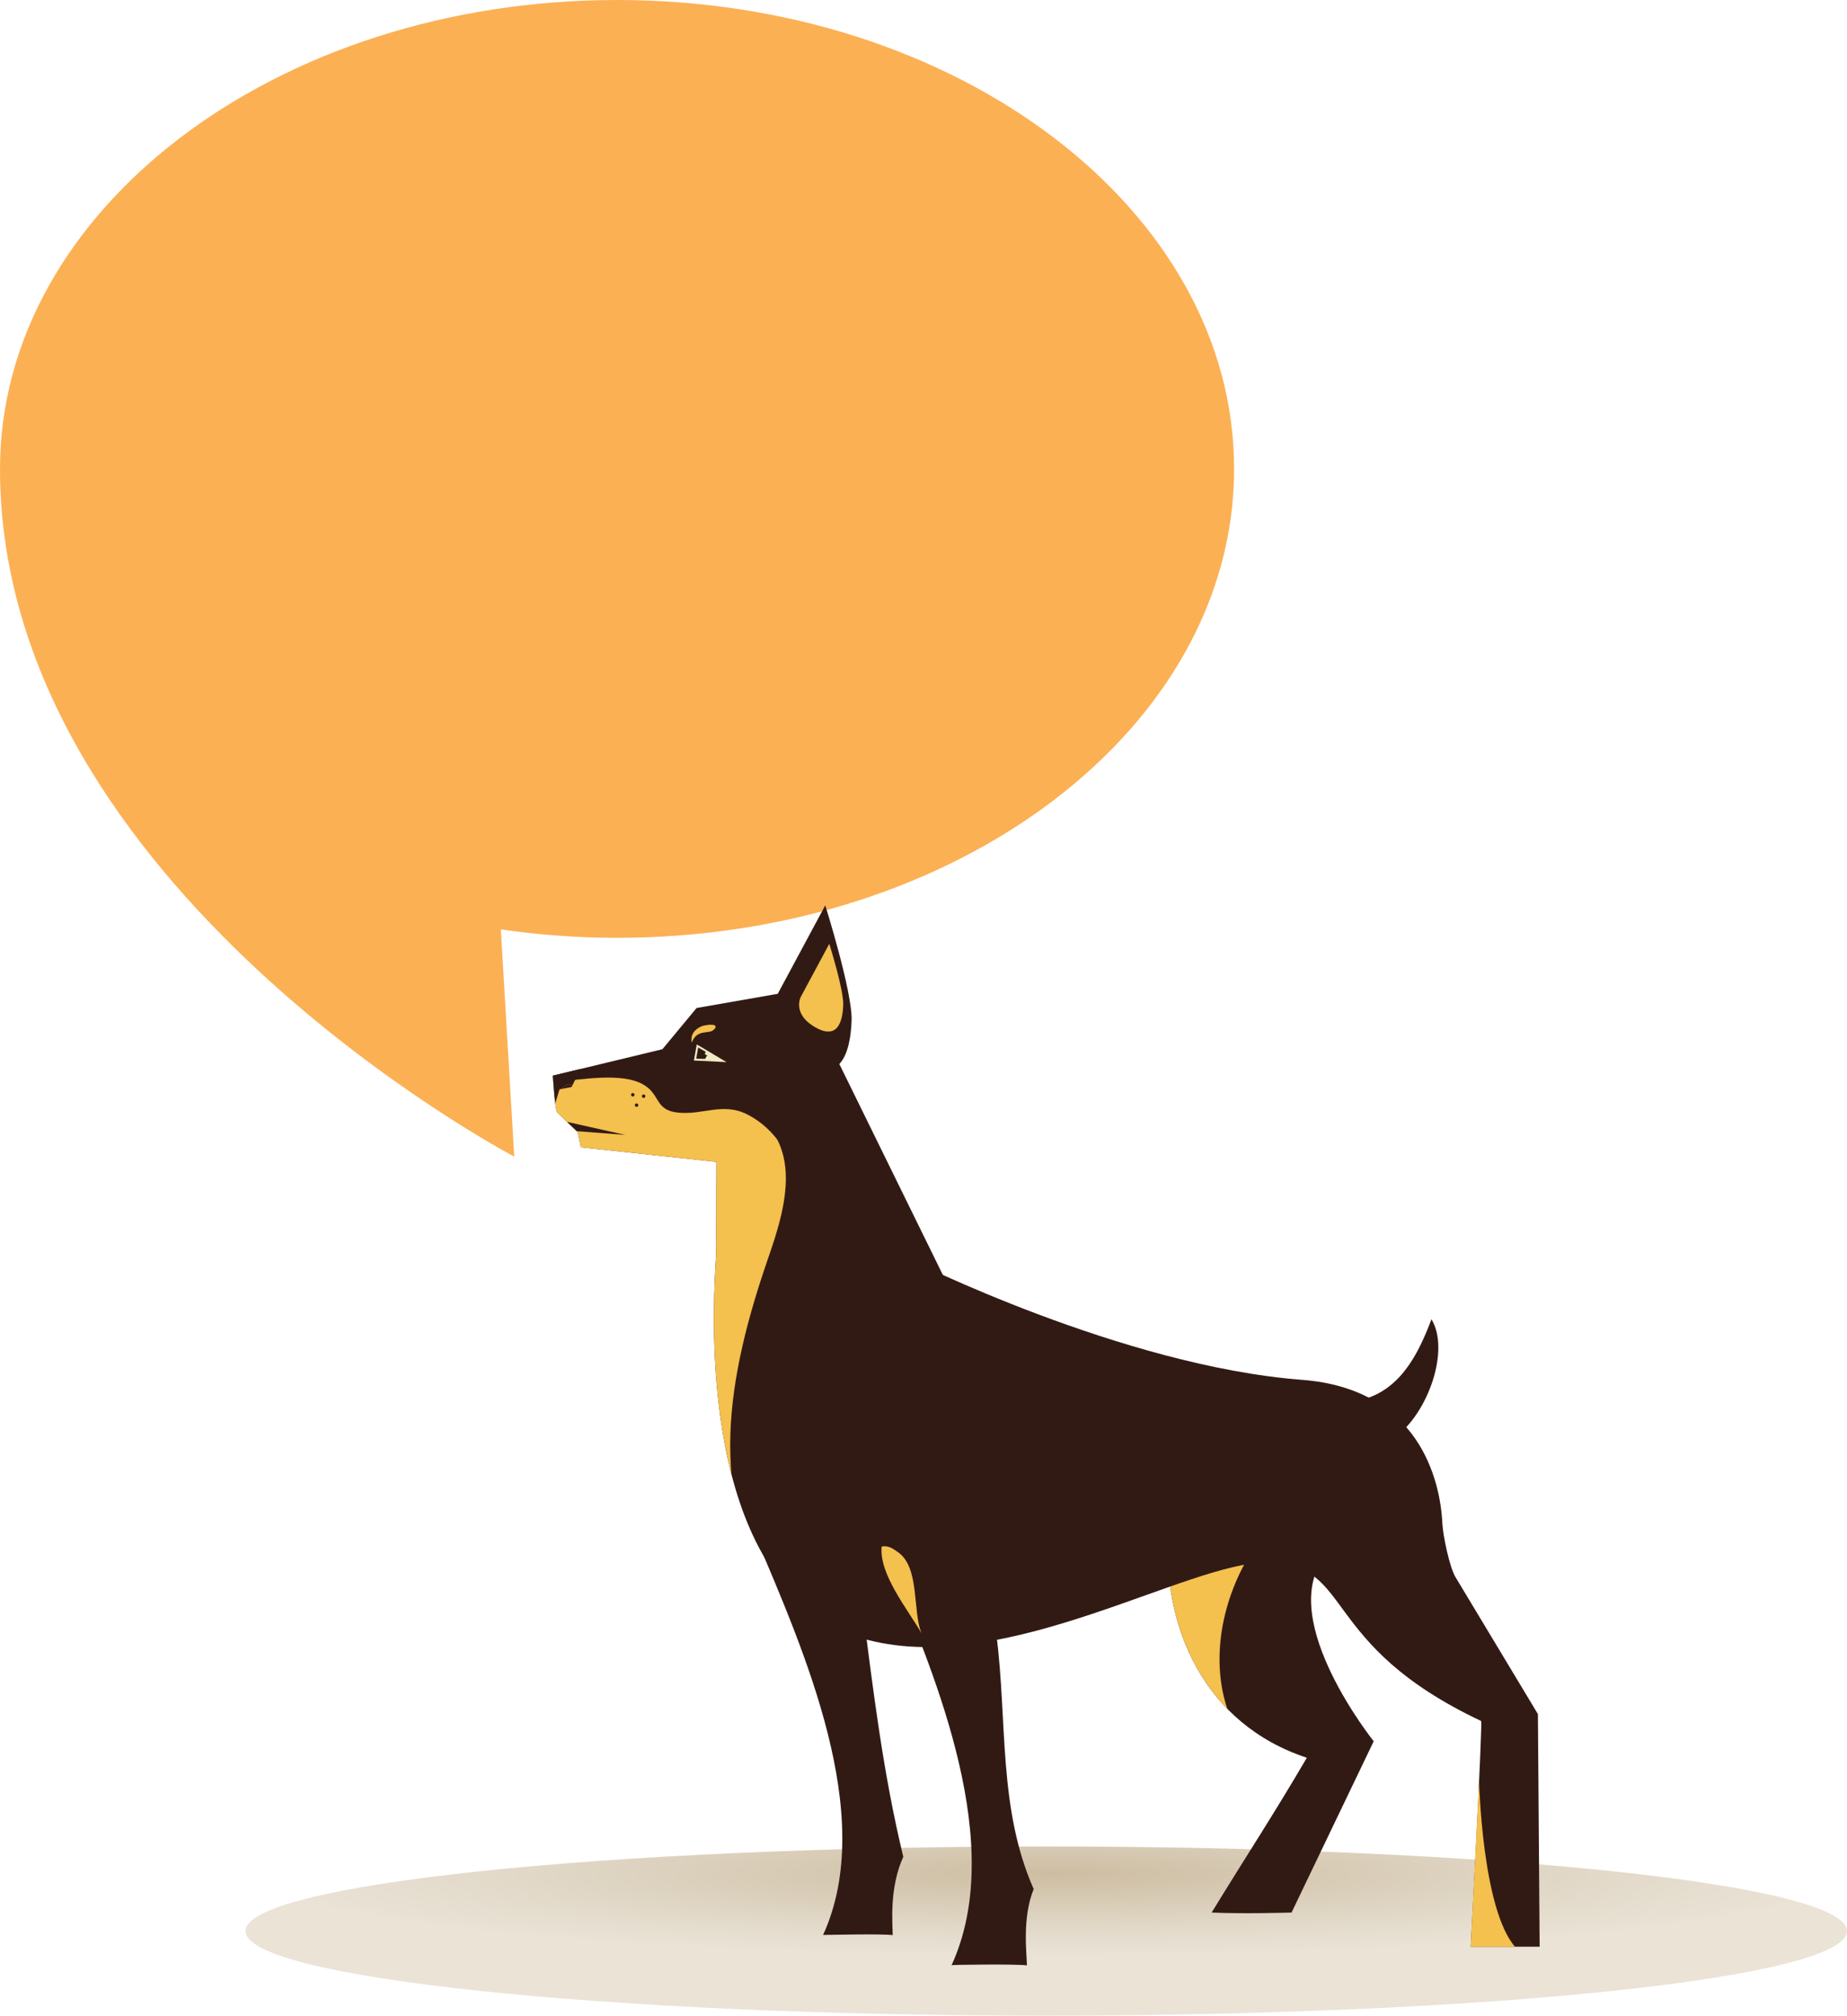
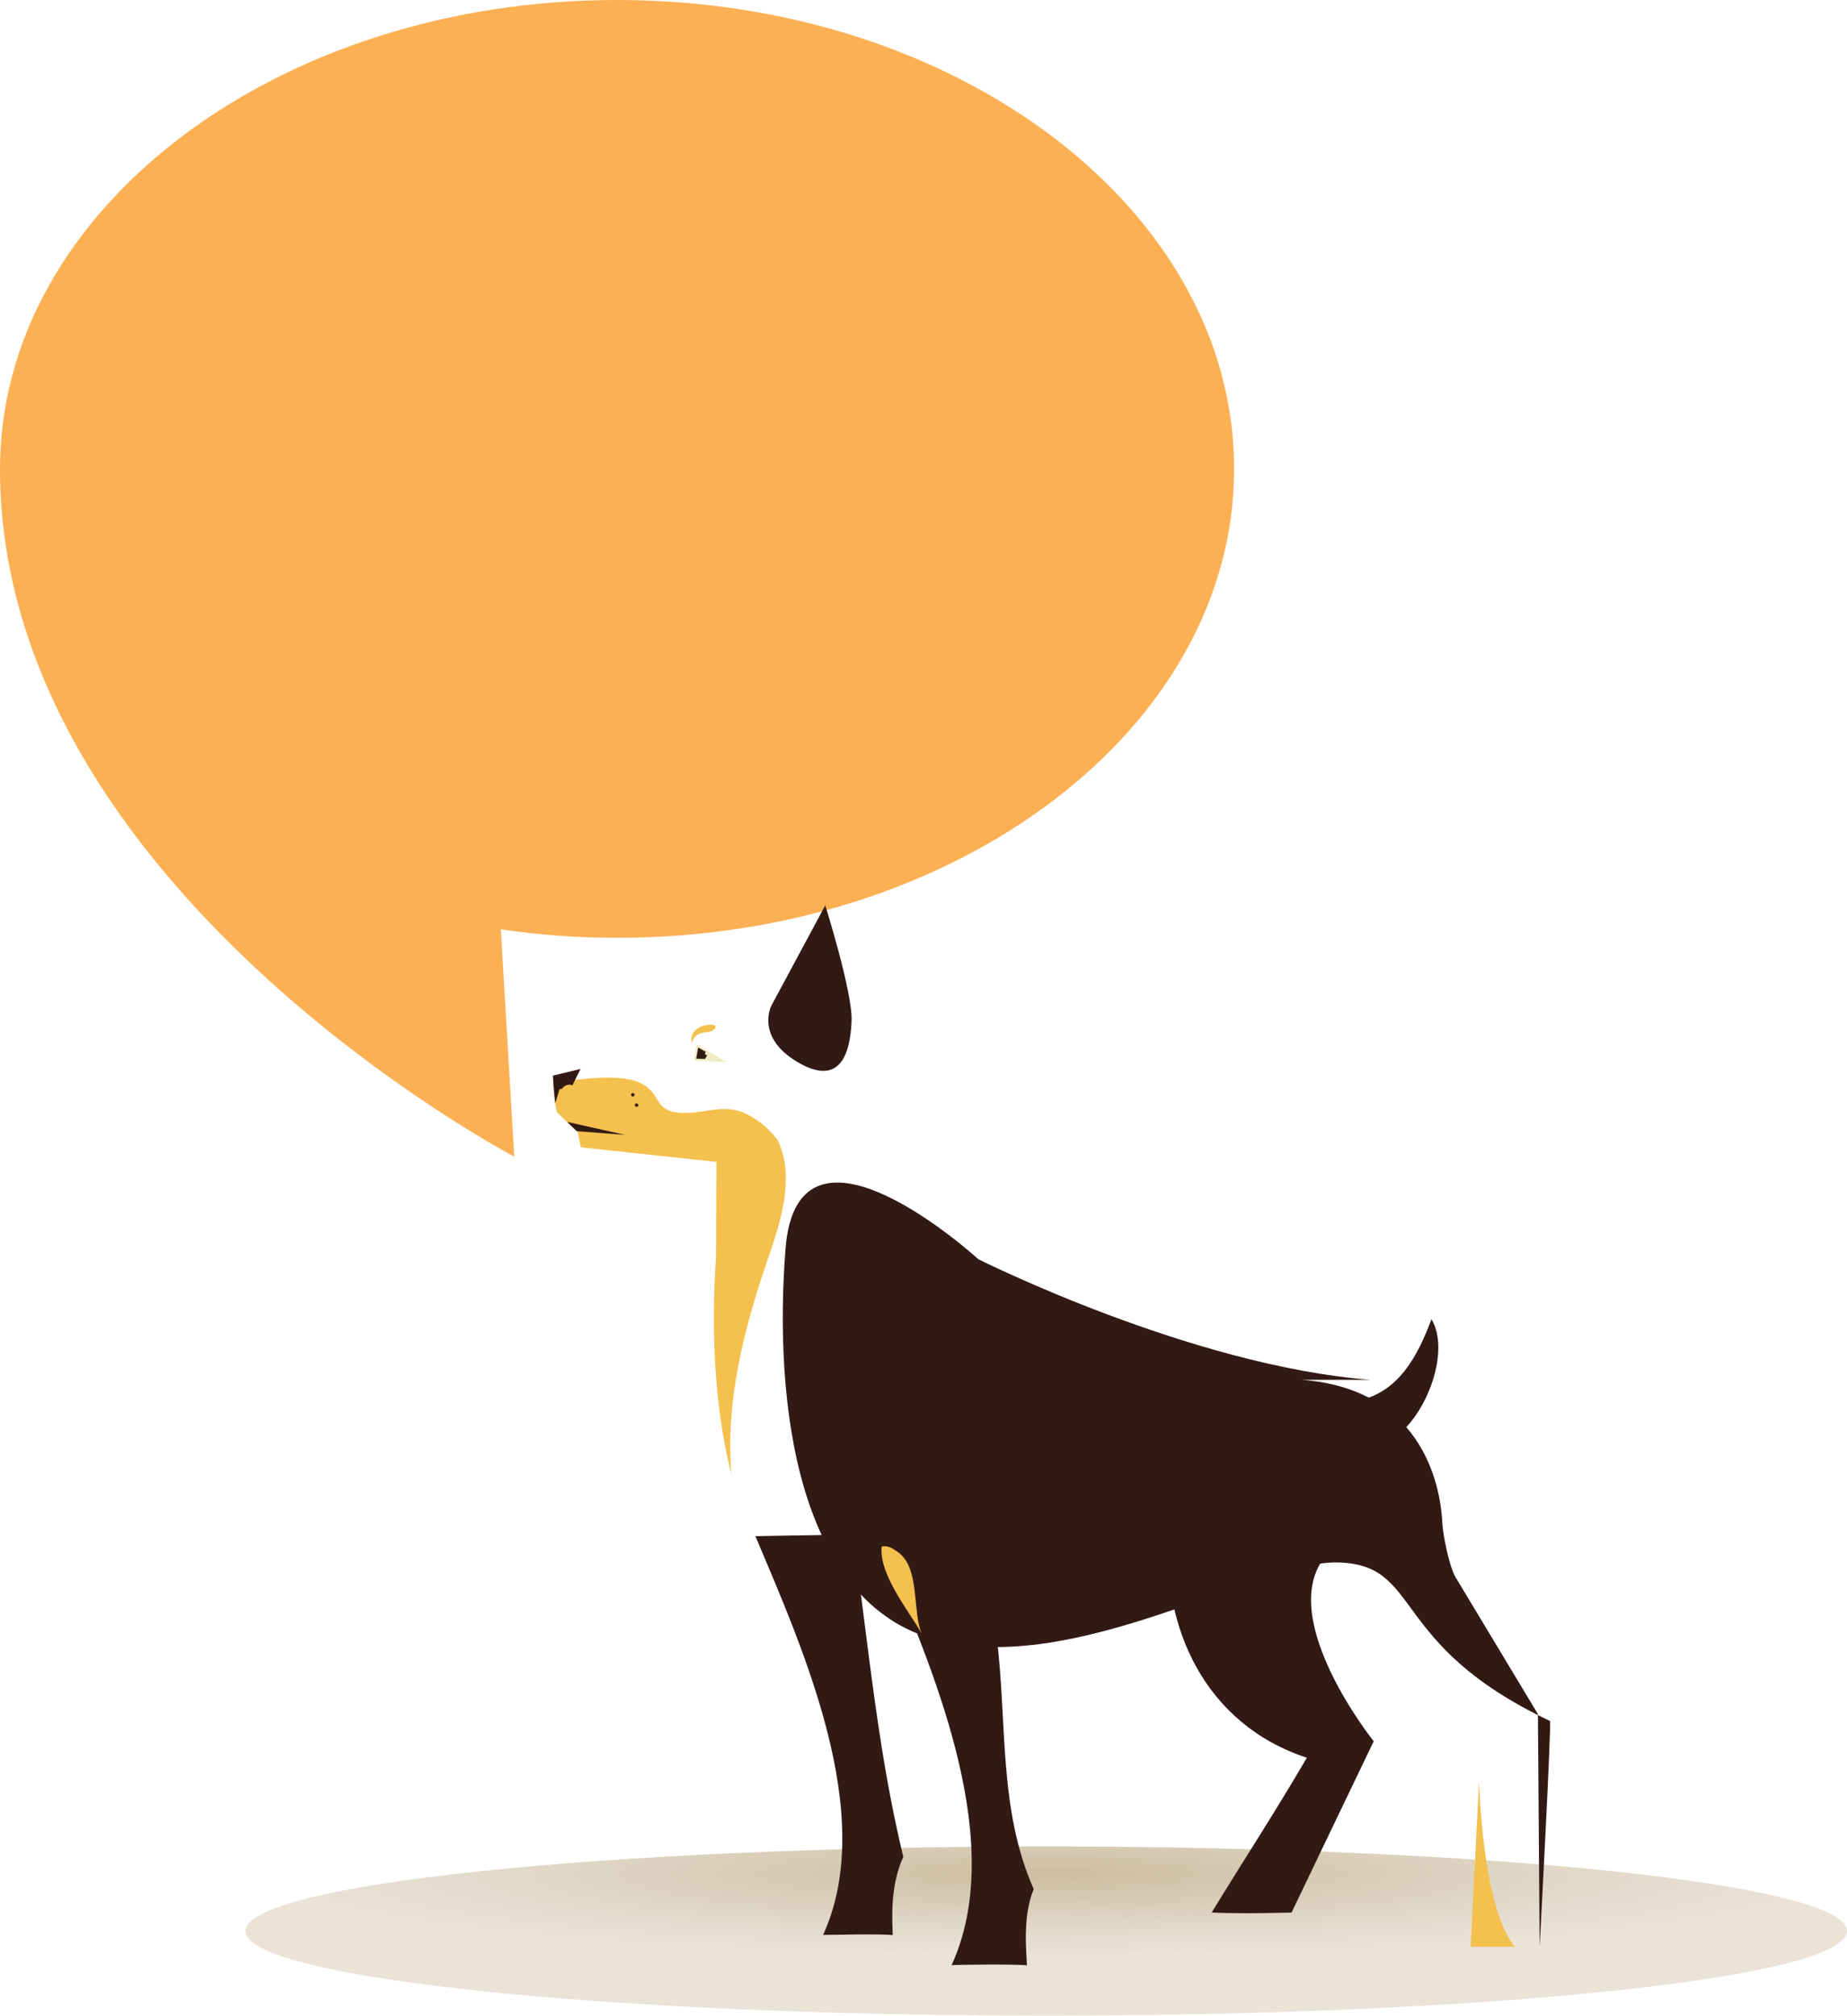
<svg xmlns="http://www.w3.org/2000/svg" id="a" viewBox="0 0 2294.22 2502.12">
  <defs>
    <style>.c{fill:#f4c04e;}.d{fill:#f0ebc2;}.e{fill:#fcb054;}.f{fill:#321a14;}.g{fill:url(#b);}</style>
    <radialGradient id="b" cx="3798.26" cy="-9054.96" fx="3798.26" fy="-9054.96" r="784.47" gradientTransform="translate(-3517.11 1148.25) scale(1.27 -.13)" gradientUnits="userSpaceOnUse">
      <stop offset="0" stop-color="#cdbda2" />
      <stop offset=".09" stop-color="#d0c1a7" />
      <stop offset=".68" stop-color="#e2d9c9" />
      <stop offset="1" stop-color="#eae3d6" />
    </radialGradient>
  </defs>
  <path class="g" d="M2294.22,2397.1c0,58-445.31,105.02-994.63,105.02s-994.63-47.02-994.63-105.02,445.31-105.03,994.63-105.03,994.63,47.02,994.63,105.03Z" />
  <path class="e" d="M766.47,0C343.17,0,0,260.61,0,582.08c0,518.95,638.77,853.67,638.77,853.67l-16.68-282.07c46.78,6.78,94.99,10.46,144.38,10.46,423.31,0,766.46-260.59,766.46-582.07S1189.78,0,766.47,0Z" />
  <g>
    <path class="f" d="M1643.96,1934.68c-57.09,77.81,62.37,226.81,62.37,226.81l-102.06,212.62s-60.24,1.81-99.22,0c41.85-68.45,76.95-121.63,118.22-192.14-126.1-41.57-181.4-161.08-172.1-286.98l192.79,39.69Z" />
-     <path class="c" d="M1524.41,2121.08c-55.82-57.24-79.59-140.16-73.24-226.09l109.21,22.48c-40.88,59.82-57.82,137.81-35.98,203.6Z" />
-     <path class="f" d="M1617.29,1712.85c145.2,11.07,171.87,124.48,174.35,178.67,.63,14.08,8.93,54.25,16.3,66.25l102.36,169.99,2.14,288.73h-85.59s14.94-279.2,12.88-280.17c-202.81-95.62-157.38-195.6-265.22-196.78-98.46-1.08-322.94,141.17-496.19,96.25-173.25-44.91-203.18-293.01-188.21-485.5,14.96-192.49,239.54,12.83,239.54,12.83,0,0,264.46,132.7,487.64,149.72Z" />
-     <path class="f" d="M997.1,1228.24l-131.84,23.04-42.46,51.14-136.06,32.8s2.4,42.69,5.63,45.93c3.22,3.22,25.37,24.33,25.37,24.33l3.75,18.72,168.43,18.09-.62,146.6,287.6,5.43-179.81-366.09Z" />
+     <path class="f" d="M1617.29,1712.85c145.2,11.07,171.87,124.48,174.35,178.67,.63,14.08,8.93,54.25,16.3,66.25l102.36,169.99,2.14,288.73s14.94-279.2,12.88-280.17c-202.81-95.62-157.38-195.6-265.22-196.78-98.46-1.08-322.94,141.17-496.19,96.25-173.25-44.91-203.18-293.01-188.21-485.5,14.96-192.49,239.54,12.83,239.54,12.83,0,0,264.46,132.7,487.64,149.72Z" />
    <path class="f" d="M958.11,1248.43l66.98-124.58s34.05,108.16,32.7,143.27c-1.56,40.49-14.01,82.54-66.97,51.38-52.95-31.15-32.7-70.07-32.7-70.07Z" />
-     <path class="c" d="M994.59,1237.65l35.5-66.05s18.05,57.34,17.33,75.95c-.83,21.47-7.43,43.75-35.5,27.24-28.08-16.5-17.34-37.14-17.34-37.14Z" />
    <g>
      <polygon class="d" points="902.47 1318.45 868.43 1298.2 865.42 1296.51 864.83 1299.91 862.4 1313.75 861.91 1316.52 864.72 1316.6 902.47 1318.45" />
      <polygon class="f" points="867.22 1300.33 879.9 1307.48 875.78 1314.48 864.79 1314.17 867.22 1300.33" />
      <path class="d" d="M875.72,1307.62c0,1.21,.99,2.19,2.2,2.19s2.2-.98,2.2-2.19-.99-2.21-2.2-2.21-2.2,.99-2.2,2.21Z" />
    </g>
    <path class="c" d="M799.4,1346.46c21.15,12.5,13.95,31.7,42.74,34.67,31.2,3.22,55.75-13.13,86.09,2.26,15.23,7.74,27.37,18.48,37.14,31.08,8.94,17.2,11.55,36.38,10.59,56.03h.02c-.04,.82-.15,1.63-.21,2.44-.16,2.66-.37,5.32-.67,7.99-.14,1.27-.3,2.54-.47,3.81-.33,2.49-.7,4.97-1.09,7.45-.21,1.23-.42,2.47-.64,3.69-.5,2.76-1.06,5.5-1.66,8.24-.19,.88-.36,1.77-.57,2.66-.81,3.65-1.71,7.27-2.66,10.87-.14,.52-.29,1.05-.43,1.58-.84,3.07-1.7,6.13-2.58,9.14-.33,1.13-.68,2.23-1,3.35-.74,2.45-1.49,4.88-2.26,7.29-.38,1.17-.75,2.34-1.12,3.49-.79,2.45-1.6,4.85-2.4,7.24-.32,.97-.64,1.93-.96,2.9-1.08,3.19-2.17,6.35-3.22,9.41-3.16,9.18-6.28,18.49-9.31,27.89h0c-22.53,69.94-40.07,145.59-37.47,218.27,.25,6.99,.63,14,1.09,21.02-21.62-84.43-24.97-181.88-18.94-269.06l.5-117.87-168.43-18.09-3.75-18.72s-6.76-6.45-13.36-12.75c-5.34-5.11-10.57-10.13-12.01-11.58-2.33-2.34-4.23-25.23-5.11-37.78,33.18-2.94,85.19-12.85,112.14,3.1Z" />
    <path class="c" d="M888.67,1275.57c-.34,.98-1.33,2.15-3.14,3.48-6.14,4.51-20.27-1.47-26.19,15.2-2.3-10.15,4.2-16.95,12.29-20.37,2.45-1.02,19.14-4.4,17.05,1.7Z" />
    <g>
-       <path class="f" d="M797.33,1360.76c0,1.19,.96,2.15,2.14,2.15s2.14-.97,2.14-2.15-.96-2.15-2.14-2.15-2.14,.97-2.14,2.15Z" />
      <path class="f" d="M783.89,1359.01c0,1.19,.97,2.14,2.14,2.14s2.13-.95,2.13-2.14-.95-2.15-2.13-2.15-2.14,.97-2.14,2.15Z" />
      <path class="f" d="M788.56,1371.87c0,1.16,.96,2.13,2.14,2.13s2.14-.97,2.14-2.13-.95-2.15-2.14-2.15-2.14,.95-2.14,2.15Z" />
      <g>
-         <path class="f" d="M711,1347.27l-1.06,2.08-12.09,2.34c3.06-4.36,8.62-6.67,13.15-4.42Z" />
        <path class="f" d="M721.11,1326.93l-10.11,20.34c-4.52-2.24-10.08,.06-13.15,4.42l-2.87,.55-5.27,17.36c-1.8-13.65-2.97-34.38-2.97-34.38l34.37-8.28Z" />
      </g>
    </g>
    <path class="f" d="M1105.02,1944.44c58.6,139.3,145.14,346.05,76.98,495.03,.54-.52,77.86-1.61,93.58,.21-.14-14.16-6.19-58.97,8.4-94.7-44.23-100.04-32.56-207.31-46.17-314.61-3.75-29.56-8.08-58.62-11.56-87.97l-121.24,2.05Z" />
    <path class="f" d="M938.32,1906.87c58.61,139.3,152.22,346.04,84.07,495.03,8.1,0,70.77-1.62,86.49,.21-.15-14.17-4.5-58.77,13.14-97.18-24.9-102.74-37.28-204.84-50.9-312.13-3.75-29.56-8.07-58.62-11.57-87.97l-121.23,2.05Z" />
    <path class="f" d="M1686.75,1738.77c51.62-10.84,74.56-56.88,91.32-101.08,23.26,37.99-4.06,116.72-45.66,146.74l-45.66-45.66Z" />
    <path class="c" d="M1115.35,1926.68c27.47,19.32,17.76,72.35,29.31,100.78-16.57-28.89-53.13-73.5-49.47-107.69,7.75-1.59,13.37,2.13,20.17,6.91Z" />
    <path class="c" d="M1881.75,2416.49h-54.9s6.82-135.65,10.32-206.18c.13,.5,3.53,158.48,44.58,206.18Z" />
    <path class="f" d="M716.45,1404.17s-6.11-5.83-12.07-11.53l72.32,16.16-60.25-4.63Z" />
  </g>
</svg>